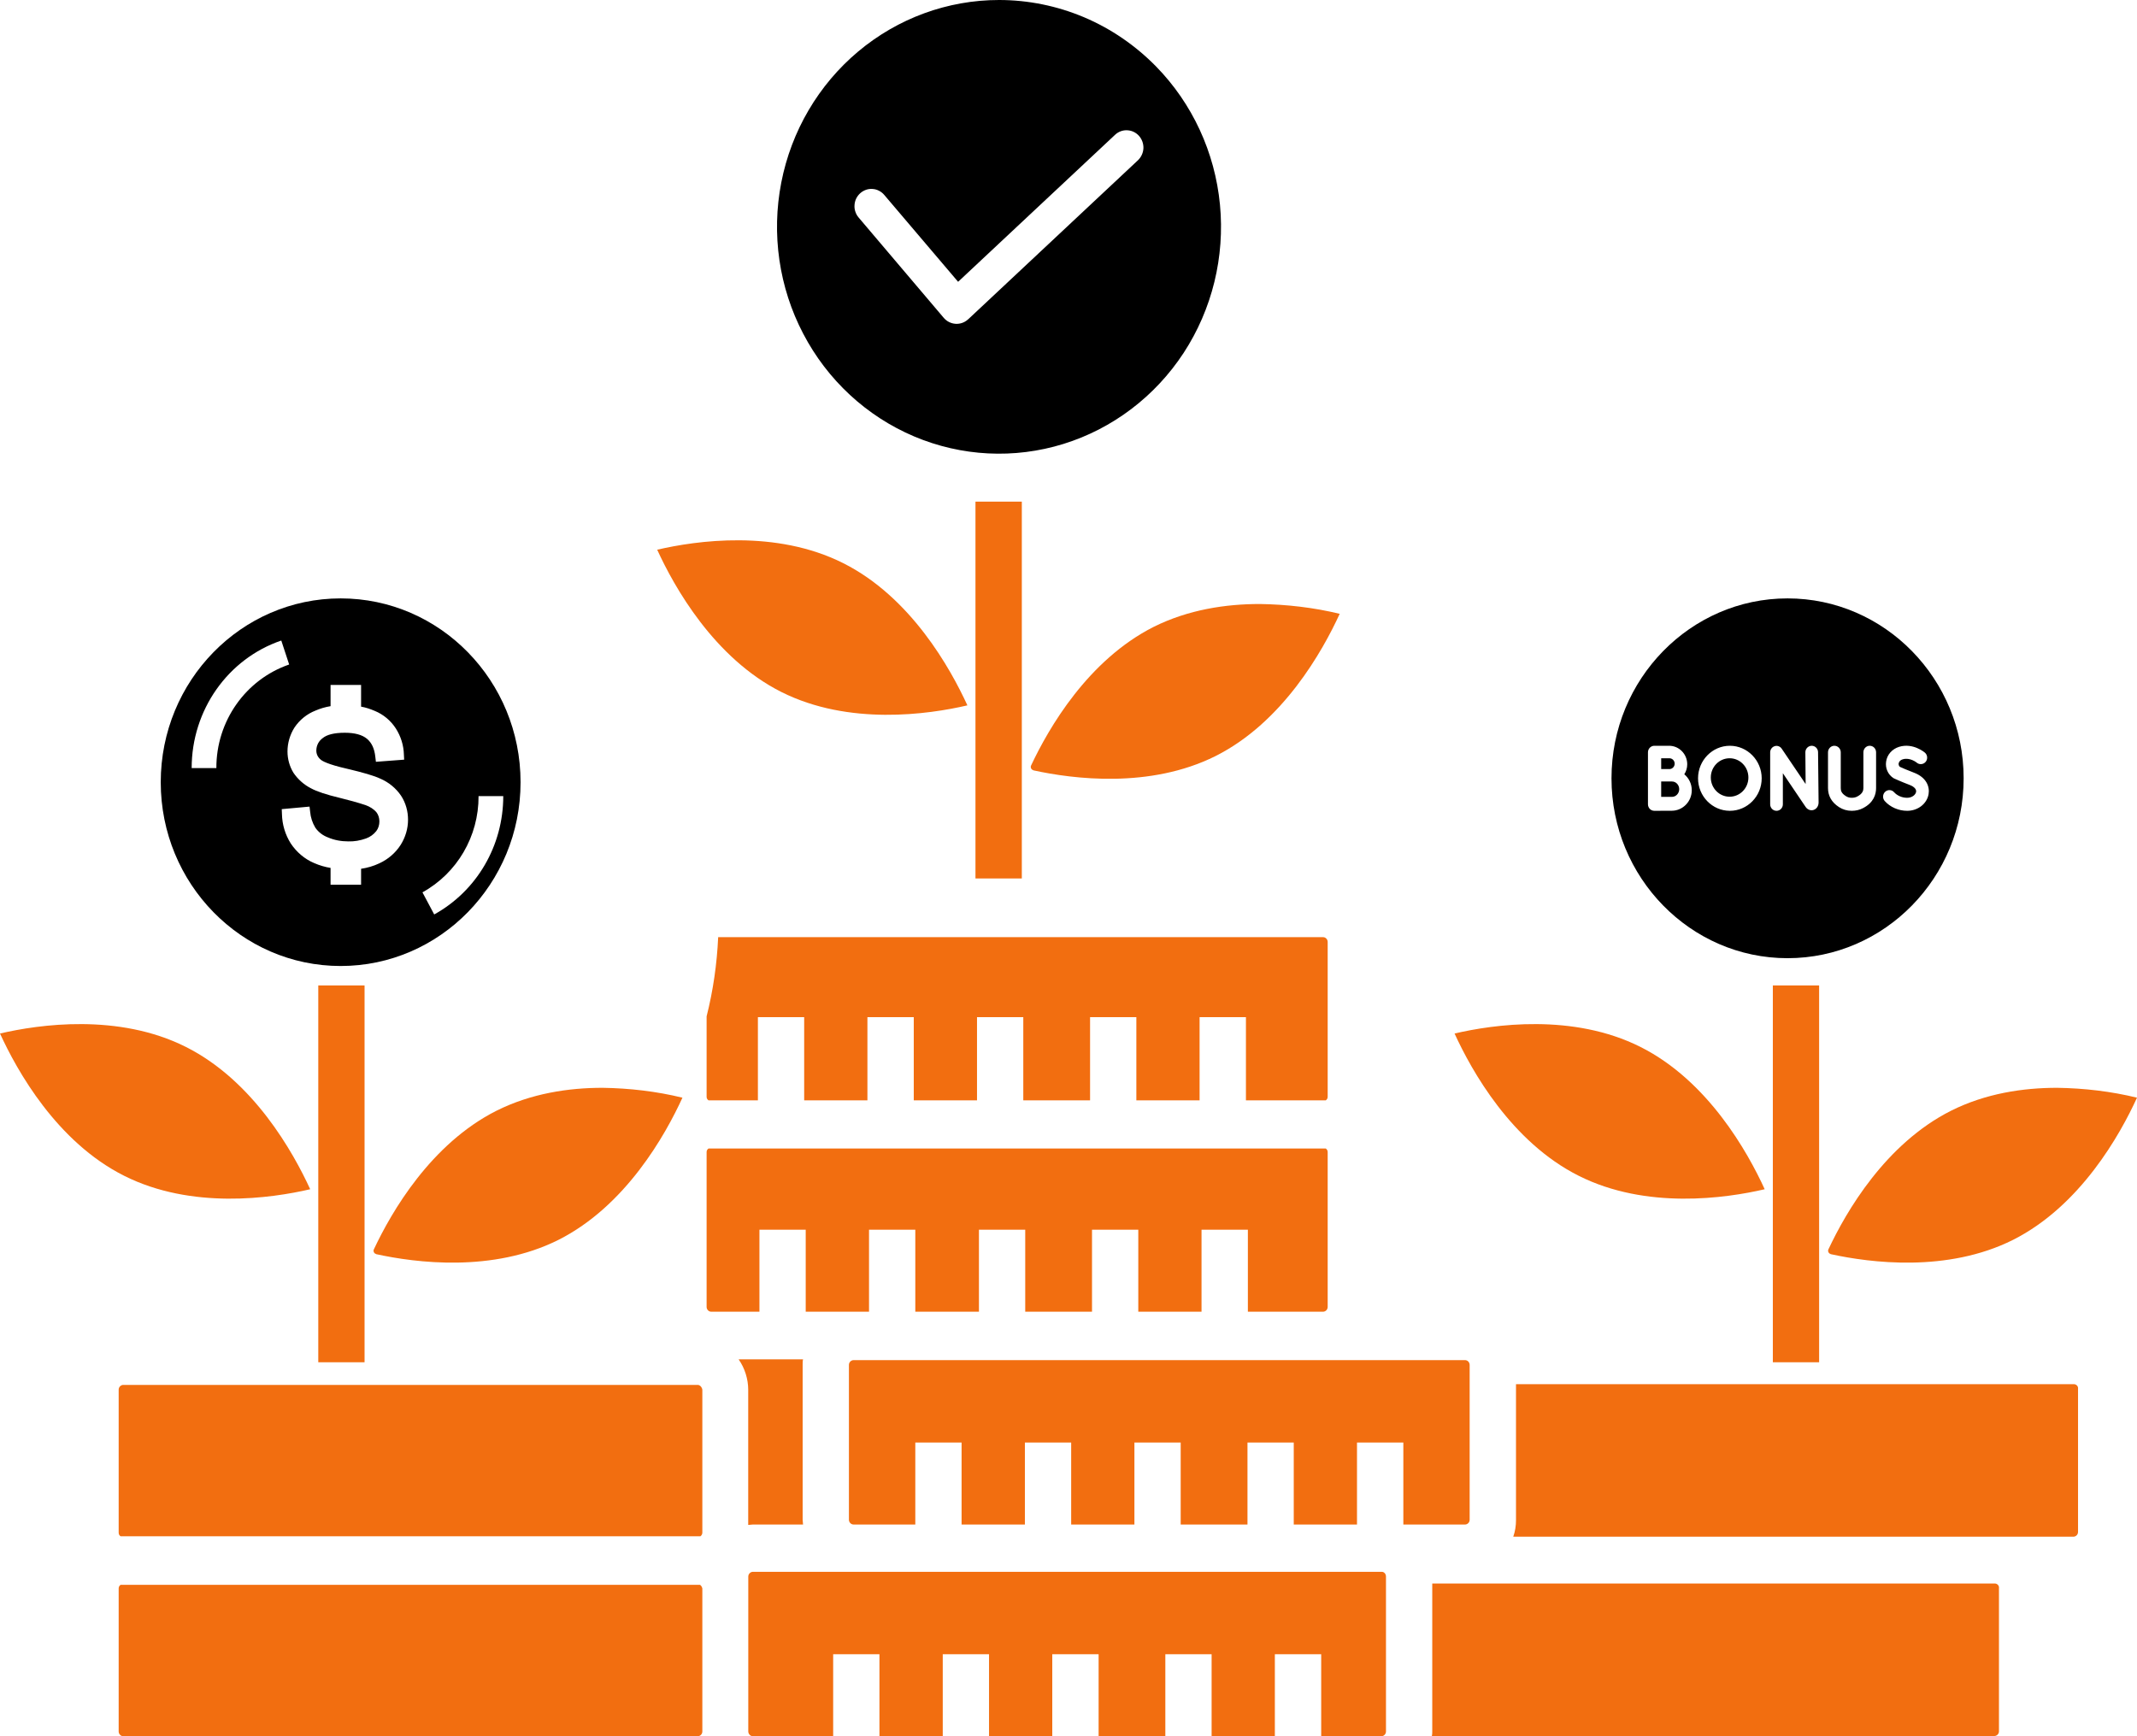
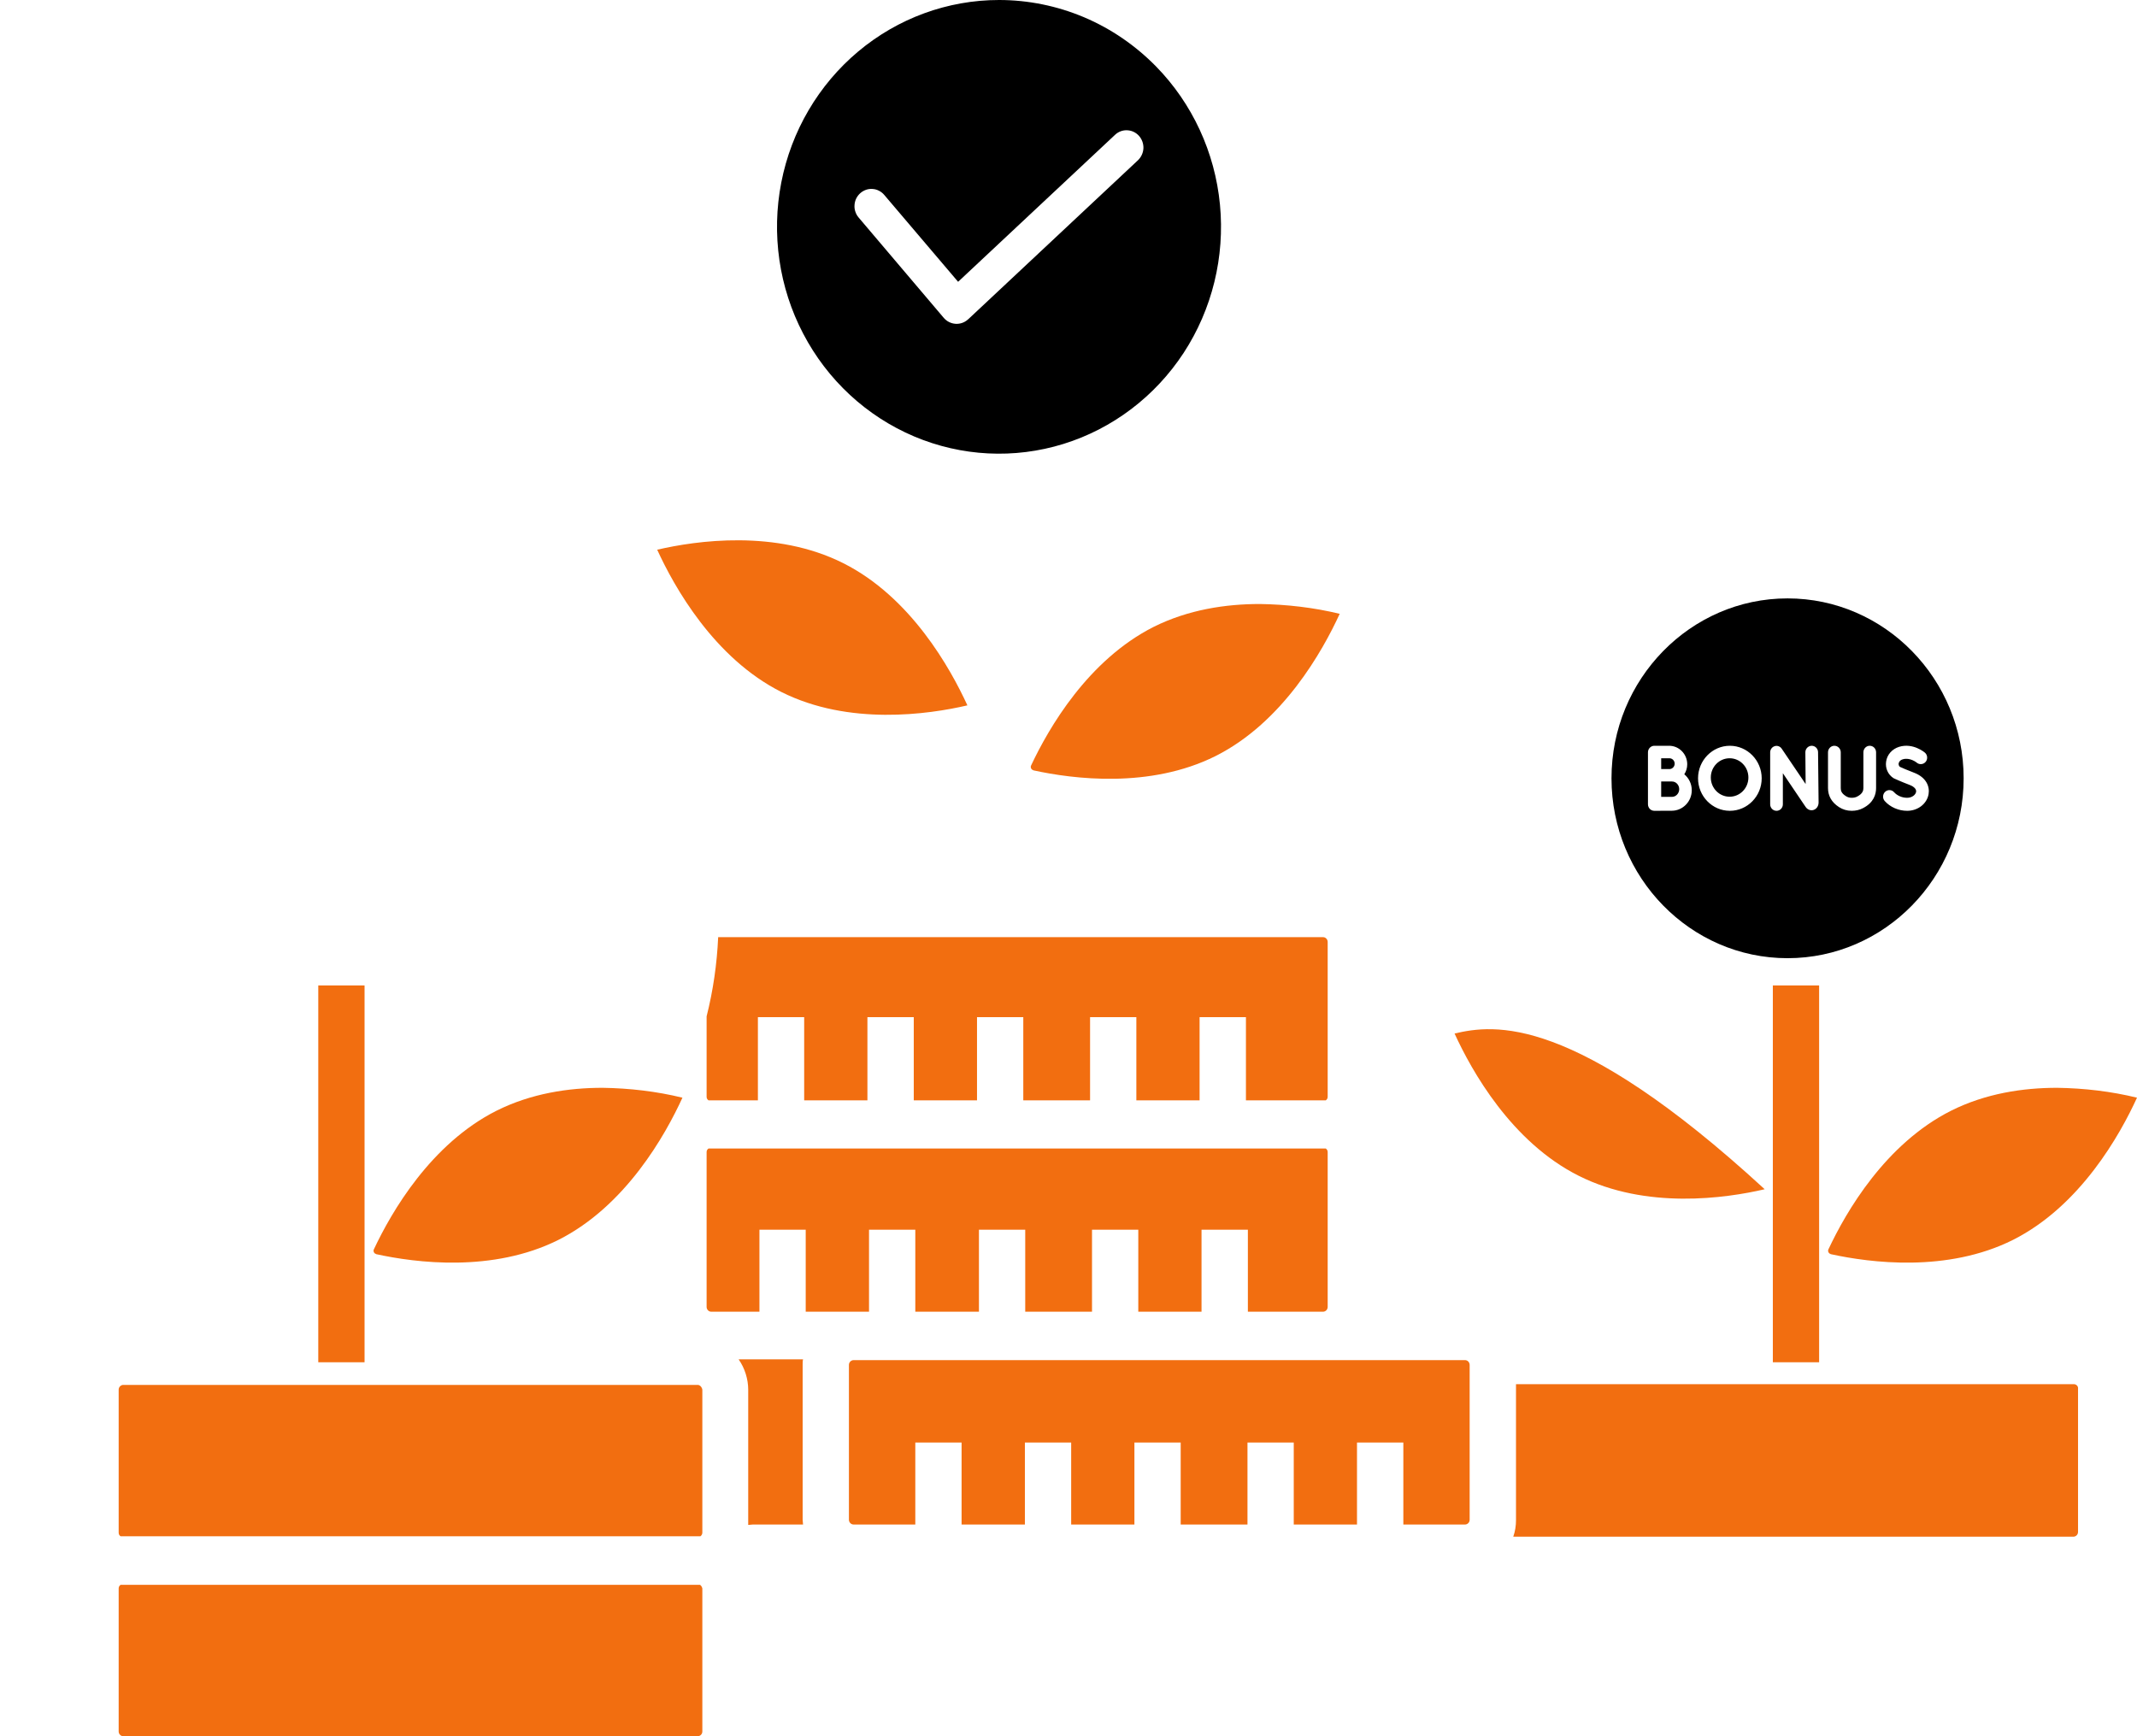
<svg xmlns="http://www.w3.org/2000/svg" width="32" height="26" viewBox="0 0 32 26" fill="none">
  <path d="M21.69 22.83H21.938C21.973 22.83 22.007 22.8 22.007 22.759V20.439C22.007 20.404 21.979 20.368 21.938 20.368H12.782C12.747 20.368 12.712 20.398 12.712 20.439V22.759C12.712 22.794 12.741 22.83 12.782 22.83H13.706V21.602H14.399V22.83H15.347V21.602H16.04V22.83H16.987V21.602H17.68V22.83H18.68V21.602H19.373V22.83H20.32V21.602H21.014V22.83H21.69Z" fill="#F26E10" />
  <path d="M11.372 18.415H12.065V19.643H13.013V18.415H13.706V19.643H14.659V18.415H15.352V19.643H16.352V18.415H17.045V19.643H17.992V18.415H18.686V19.643H19.812C19.847 19.643 19.881 19.613 19.881 19.572V17.252C19.881 17.229 19.87 17.211 19.852 17.199C19.841 17.199 19.824 17.199 19.812 17.199H10.65C10.638 17.199 10.621 17.199 10.61 17.199C10.592 17.211 10.581 17.229 10.581 17.252V19.572C10.581 19.608 10.61 19.643 10.65 19.643H11.372V18.415Z" fill="#F26E10" />
  <path d="M11.204 22.836C11.228 22.836 11.251 22.83 11.274 22.83H12.025C12.025 22.806 12.019 22.782 12.019 22.759V20.439C12.019 20.41 12.019 20.38 12.025 20.356H11.06C11.152 20.486 11.204 20.652 11.204 20.811V22.836Z" fill="#F26E10" />
-   <path d="M5.101 14.466C6.589 14.466 7.795 13.233 7.795 11.714C7.795 10.194 6.589 8.961 5.101 8.961C3.614 8.961 2.407 10.194 2.407 11.714C2.407 13.233 3.614 14.466 5.101 14.466ZM7.166 11.922H7.536C7.536 12.663 7.141 13.341 6.502 13.694L6.326 13.363C6.845 13.076 7.169 12.524 7.166 11.922ZM4.722 10.642C4.796 10.61 4.87 10.588 4.95 10.575V10.257H5.407V10.582C5.475 10.594 5.542 10.616 5.61 10.645C5.74 10.698 5.851 10.79 5.928 10.91C6.002 11.026 6.045 11.162 6.048 11.301L6.052 11.376L5.629 11.408L5.62 11.332C5.607 11.212 5.567 11.124 5.496 11.064C5.425 11.004 5.314 10.973 5.163 10.973C5.005 10.973 4.894 11.001 4.83 11.055C4.774 11.096 4.74 11.159 4.737 11.231C4.734 11.285 4.756 11.335 4.796 11.37C4.82 11.395 4.907 11.446 5.197 11.512C5.438 11.569 5.601 11.616 5.694 11.66C5.82 11.714 5.928 11.802 6.005 11.915C6.076 12.023 6.11 12.149 6.11 12.275C6.11 12.411 6.07 12.54 5.999 12.653C5.922 12.773 5.811 12.868 5.681 12.928C5.595 12.969 5.499 12.997 5.407 13.01V13.249H4.95V12.997C4.867 12.984 4.783 12.959 4.703 12.924C4.561 12.864 4.441 12.761 4.354 12.631C4.271 12.499 4.225 12.347 4.222 12.19L4.219 12.117L4.635 12.079L4.644 12.155C4.651 12.24 4.678 12.322 4.722 12.395C4.768 12.461 4.833 12.511 4.91 12.54C5.005 12.581 5.11 12.6 5.215 12.6C5.305 12.603 5.394 12.587 5.481 12.556C5.542 12.534 5.595 12.496 5.635 12.445C5.666 12.404 5.681 12.354 5.681 12.3C5.681 12.25 5.666 12.202 5.638 12.165C5.595 12.114 5.536 12.079 5.475 12.057C5.351 12.016 5.225 11.982 5.095 11.95C4.885 11.9 4.743 11.852 4.657 11.805C4.552 11.752 4.459 11.669 4.394 11.572C4.336 11.477 4.305 11.367 4.305 11.253C4.305 11.127 4.342 11.001 4.41 10.894C4.487 10.78 4.595 10.692 4.722 10.642ZM4.212 9.592L4.33 9.951C3.679 10.175 3.237 10.799 3.24 11.502H2.87C2.87 10.635 3.41 9.866 4.212 9.592Z" fill="black" />
  <path d="M11.701 10.363C12.712 10.87 13.902 10.699 14.486 10.563C14.232 10.009 13.637 8.94 12.626 8.433C11.615 7.925 10.425 8.096 9.841 8.232C10.095 8.787 10.691 9.855 11.701 10.363Z" fill="#F26E10" />
  <path d="M18.865 9.045C18.356 9.045 17.796 9.128 17.276 9.387C16.294 9.883 15.705 10.898 15.439 11.465C15.428 11.489 15.439 11.518 15.462 11.53C15.468 11.53 15.468 11.53 15.474 11.536C16.069 11.666 17.218 11.813 18.2 11.323C19.211 10.816 19.806 9.747 20.061 9.192C19.674 9.098 19.269 9.051 18.865 9.045Z" fill="#F26E10" />
-   <path d="M29.87 23.713H21.447V25.927C21.447 25.95 21.447 25.974 21.441 25.997H29.864C29.899 25.997 29.933 25.968 29.933 25.927V23.784C29.939 23.748 29.91 23.713 29.87 23.713Z" fill="#F26E10" />
  <path d="M31.054 20.728H22.701V22.764C22.701 22.847 22.689 22.93 22.66 23.012H31.048C31.083 23.012 31.117 22.983 31.117 22.941V20.799C31.123 20.757 31.089 20.728 31.054 20.728Z" fill="#F26E10" />
-   <path d="M20.691 23.538H11.274C11.24 23.538 11.205 23.568 11.205 23.609V25.929C11.205 25.964 11.234 26 11.274 26H12.476V24.772H13.169V26H14.117V24.772H14.81V26H15.757V24.772H16.451V26H17.45V24.772H18.143V26H19.09V24.772H19.784V26H20.685C20.72 26 20.754 25.97 20.754 25.929V23.609C20.754 23.568 20.725 23.538 20.691 23.538Z" fill="#F26E10" />
  <path d="M10.483 23.733C10.471 23.733 10.46 23.733 10.442 23.733H1.846C1.835 23.733 1.823 23.733 1.806 23.733C1.788 23.745 1.777 23.763 1.777 23.787V25.929C1.777 25.965 1.806 26 1.846 26H10.448C10.483 26 10.517 25.971 10.517 25.929V23.787C10.511 23.763 10.5 23.745 10.483 23.733Z" fill="#F26E10" />
  <path d="M10.448 20.739H1.846C1.812 20.739 1.777 20.769 1.777 20.81V22.953C1.777 22.977 1.788 22.994 1.806 23.006H1.846H10.448H10.488C10.506 22.994 10.517 22.971 10.517 22.953V20.81C10.511 20.775 10.483 20.739 10.448 20.739Z" fill="#F26E10" />
  <path d="M19.812 16.478H19.852C19.87 16.466 19.881 16.448 19.881 16.425V14.105C19.881 14.069 19.852 14.034 19.812 14.034H10.754C10.736 14.435 10.679 14.831 10.581 15.22V16.425C10.581 16.448 10.592 16.466 10.61 16.478H10.65H11.349V15.232H12.042V16.478H12.989V15.232H13.683V16.478H14.63V15.232H15.323V16.478H16.323V15.232H17.016V16.478H17.963V15.232H18.657V16.478H19.812Z" fill="#F26E10" />
-   <path d="M14.607 7.512H15.301V13.155H14.607V7.512Z" fill="#F26E10" />
-   <path d="M23.641 17.608C24.652 18.116 25.842 17.945 26.425 17.809C26.171 17.254 25.576 16.186 24.565 15.678C23.554 15.17 22.364 15.341 21.781 15.477C22.035 16.032 22.63 17.101 23.641 17.608Z" fill="#F26E10" />
+   <path d="M23.641 17.608C24.652 18.116 25.842 17.945 26.425 17.809C23.554 15.17 22.364 15.341 21.781 15.477C22.035 16.032 22.63 17.101 23.641 17.608Z" fill="#F26E10" />
  <path d="M30.804 16.29C30.296 16.29 29.735 16.373 29.216 16.633C28.233 17.128 27.644 18.144 27.379 18.71C27.367 18.734 27.379 18.764 27.402 18.775C27.407 18.775 27.407 18.775 27.413 18.781C28.008 18.911 29.158 19.059 30.14 18.569C31.151 18.061 31.746 16.993 32 16.438C31.613 16.343 31.209 16.296 30.804 16.29Z" fill="#F26E10" />
  <path d="M26.547 14.757H27.24V20.4H26.547V14.757Z" fill="#F26E10" />
-   <path d="M1.86 17.608C2.871 18.116 4.061 17.945 4.645 17.809C4.39 17.254 3.795 16.186 2.784 15.678C1.774 15.17 0.583 15.341 0 15.477C0.254 16.032 0.849 17.101 1.86 17.608Z" fill="#F26E10" />
  <path d="M9.023 16.29C8.515 16.29 7.955 16.373 7.435 16.633C6.453 17.128 5.864 18.144 5.598 18.71C5.586 18.734 5.598 18.764 5.621 18.775C5.627 18.775 5.627 18.775 5.632 18.781C6.227 18.911 7.377 19.059 8.359 18.569C9.37 18.061 9.965 16.993 10.219 16.438C9.832 16.343 9.428 16.296 9.023 16.29Z" fill="#F26E10" />
  <path d="M4.766 14.757H5.459V20.4H4.766V14.757Z" fill="#F26E10" />
  <path fill-rule="evenodd" clip-rule="evenodd" d="M12.857 3.257L14.133 4.761C14.178 4.813 14.24 4.844 14.307 4.849C14.375 4.854 14.441 4.831 14.492 4.786C14.498 4.782 14.503 4.777 14.508 4.772L17.042 2.398C17.09 2.351 17.119 2.287 17.122 2.219C17.124 2.151 17.1 2.084 17.055 2.034C17.01 1.984 16.948 1.954 16.881 1.951C16.814 1.947 16.749 1.971 16.7 2.016L14.347 4.22L13.241 2.919C13.219 2.893 13.193 2.872 13.163 2.857C13.133 2.841 13.101 2.832 13.068 2.83C13.034 2.827 13.001 2.831 12.969 2.842C12.938 2.853 12.909 2.869 12.883 2.892C12.858 2.914 12.837 2.941 12.822 2.971C12.807 3.002 12.798 3.035 12.796 3.069C12.793 3.102 12.797 3.137 12.808 3.169C12.818 3.201 12.835 3.231 12.857 3.257ZM17.311 0.995C17.855 1.551 18.193 2.282 18.268 3.064C18.343 3.847 18.151 4.631 17.724 5.285C17.296 5.938 16.66 6.42 15.924 6.648C15.188 6.876 14.398 6.836 13.687 6.535C12.977 6.234 12.39 5.691 12.028 4.998C11.665 4.305 11.549 3.505 11.699 2.734C11.849 1.963 12.256 1.27 12.851 0.771C13.445 0.273 14.191 1.28355e-05 14.96 6.55735e-07C15.396 -0 15.829 0.088 16.232 0.258C16.636 0.429 17.002 0.68 17.311 0.995V0.995Z" fill="black" />
  <path d="M25.9 11.931C26.055 11.931 26.181 11.802 26.181 11.643C26.181 11.484 26.055 11.355 25.9 11.355C25.744 11.355 25.618 11.484 25.618 11.643C25.618 11.802 25.744 11.931 25.9 11.931Z" fill="black" />
  <path d="M24.998 11.517C25.042 11.517 25.077 11.48 25.077 11.436C25.077 11.392 25.042 11.355 24.998 11.355H24.875V11.517H24.921C24.953 11.517 24.983 11.517 24.998 11.517Z" fill="black" />
  <path d="M25.037 11.703H24.922C24.906 11.703 24.89 11.703 24.875 11.703V11.933C24.935 11.933 25.007 11.933 25.037 11.933C25.096 11.933 25.145 11.881 25.145 11.818C25.145 11.754 25.096 11.703 25.037 11.703Z" fill="black" />
  <path d="M29.404 11.655C29.404 10.169 28.221 8.961 26.767 8.961C25.314 8.961 24.131 10.169 24.131 11.655C24.131 13.141 25.314 14.349 26.767 14.349C28.221 14.349 29.404 13.141 29.404 11.655ZM25.033 12.141C24.977 12.141 24.773 12.142 24.773 12.142C24.773 12.142 24.773 12.142 24.773 12.142C24.747 12.142 24.723 12.132 24.705 12.114C24.687 12.095 24.677 12.07 24.677 12.045V11.266C24.677 11.212 24.72 11.168 24.773 11.168H24.994C25.143 11.168 25.265 11.292 25.265 11.445C25.265 11.5 25.249 11.552 25.221 11.595C25.289 11.651 25.333 11.738 25.333 11.834C25.333 12.003 25.198 12.141 25.033 12.141ZM25.903 12.142C25.641 12.142 25.427 11.924 25.427 11.655C25.427 11.387 25.641 11.168 25.903 11.168C26.166 11.168 26.38 11.387 26.38 11.655C26.38 11.924 26.166 12.142 25.903 12.142ZM27.157 12.129C27.113 12.143 27.066 12.125 27.038 12.084L26.697 11.579V12.045C26.697 12.098 26.655 12.142 26.602 12.142C26.549 12.142 26.507 12.098 26.507 12.045V11.267C26.507 11.224 26.534 11.187 26.574 11.174C26.613 11.161 26.657 11.177 26.68 11.212L27.038 11.741L27.034 11.267C27.033 11.213 27.076 11.169 27.128 11.168H27.129C27.181 11.168 27.224 11.211 27.224 11.265L27.232 12.017C27.232 12.071 27.202 12.114 27.157 12.129ZM28.093 11.801C28.093 11.892 28.059 12.019 27.897 12.102C27.846 12.129 27.789 12.142 27.729 12.142C27.729 12.142 27.729 12.142 27.728 12.142C27.658 12.142 27.594 12.123 27.537 12.086C27.428 12.015 27.373 11.919 27.373 11.802V11.266C27.373 11.212 27.416 11.168 27.468 11.168C27.521 11.168 27.564 11.212 27.564 11.266V11.802C27.564 11.844 27.576 11.88 27.639 11.921C27.666 11.939 27.695 11.947 27.729 11.947H27.729C27.759 11.947 27.787 11.941 27.811 11.928C27.892 11.886 27.903 11.838 27.903 11.801V11.266C27.903 11.212 27.945 11.168 27.998 11.168C28.051 11.168 28.093 11.212 28.093 11.266V11.801H28.093ZM28.222 11.995C28.187 11.955 28.19 11.893 28.229 11.857C28.268 11.821 28.328 11.824 28.363 11.864C28.41 11.916 28.483 11.947 28.558 11.947C28.632 11.947 28.684 11.902 28.692 11.859C28.702 11.801 28.625 11.765 28.592 11.753C28.473 11.708 28.368 11.66 28.364 11.658C28.359 11.656 28.355 11.654 28.351 11.651C28.27 11.597 28.229 11.503 28.243 11.406C28.257 11.302 28.332 11.217 28.437 11.184C28.645 11.12 28.817 11.265 28.824 11.271C28.864 11.306 28.869 11.367 28.836 11.408C28.802 11.449 28.742 11.455 28.702 11.421C28.699 11.418 28.599 11.338 28.492 11.371C28.443 11.386 28.433 11.42 28.431 11.433C28.43 11.443 28.429 11.467 28.45 11.484C28.477 11.496 28.564 11.535 28.658 11.57C28.85 11.642 28.898 11.784 28.879 11.893C28.854 12.037 28.719 12.142 28.558 12.142C28.43 12.142 28.304 12.087 28.222 11.995Z" fill="black" />
</svg>